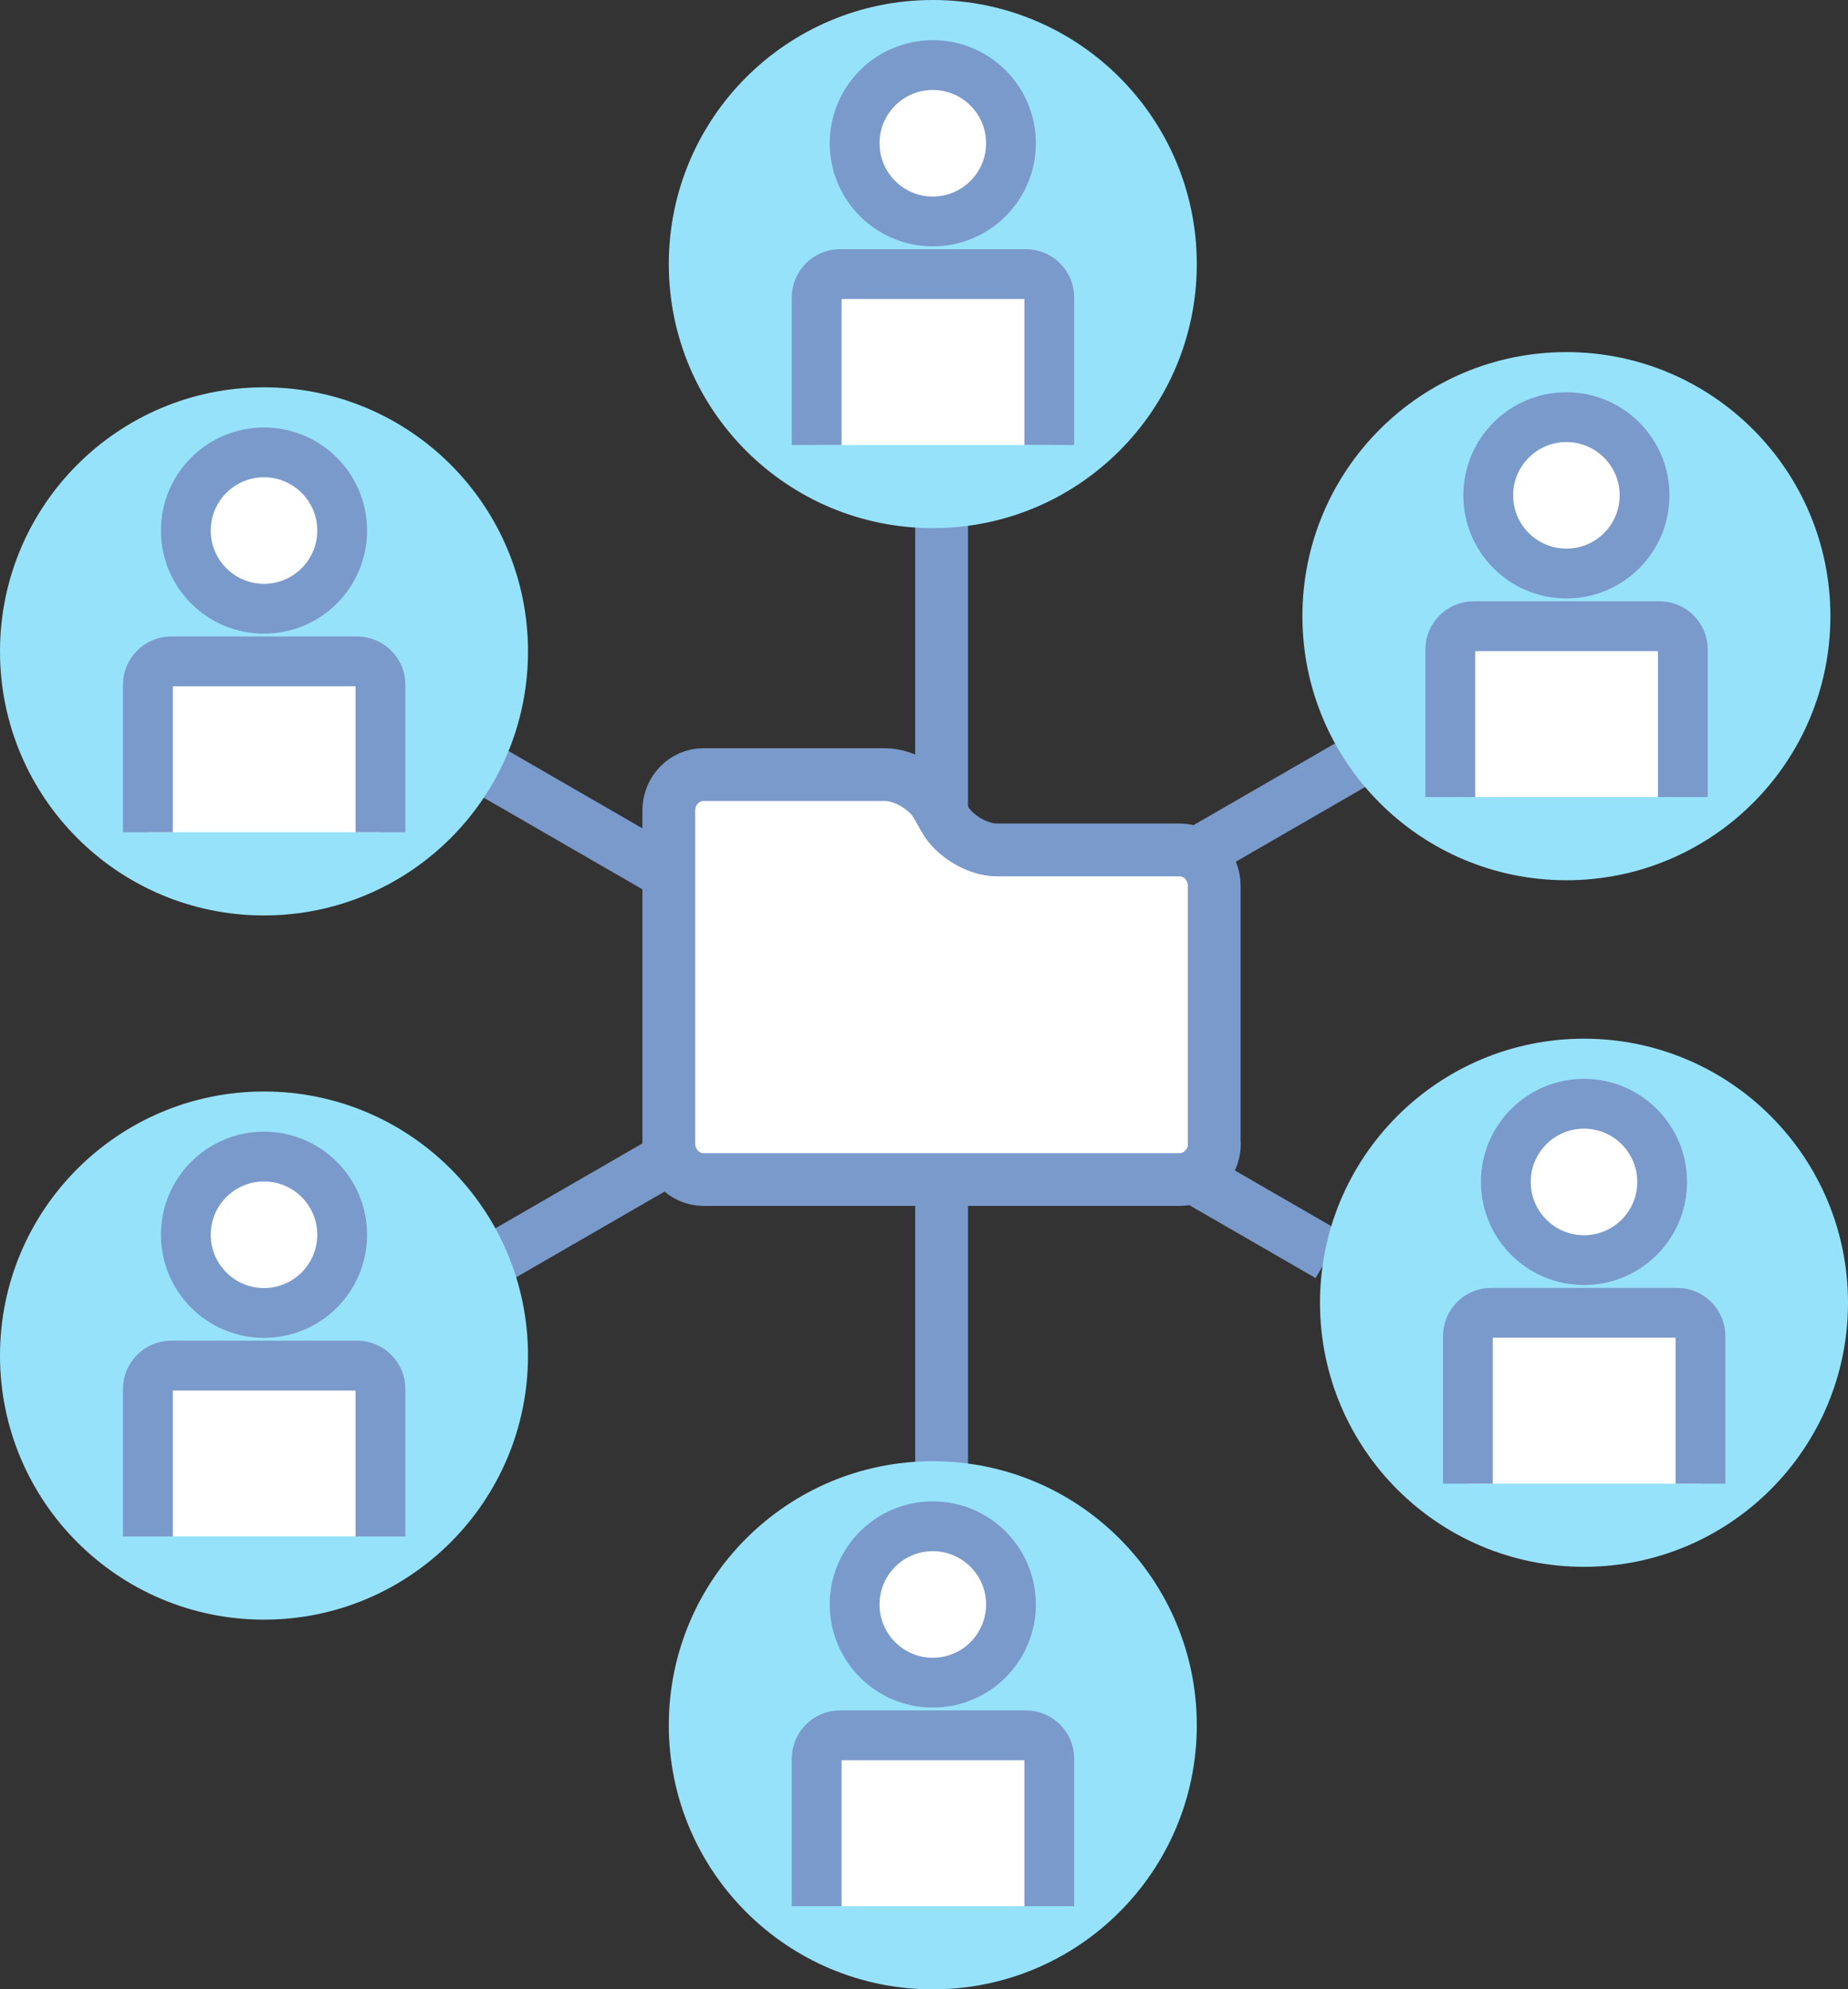
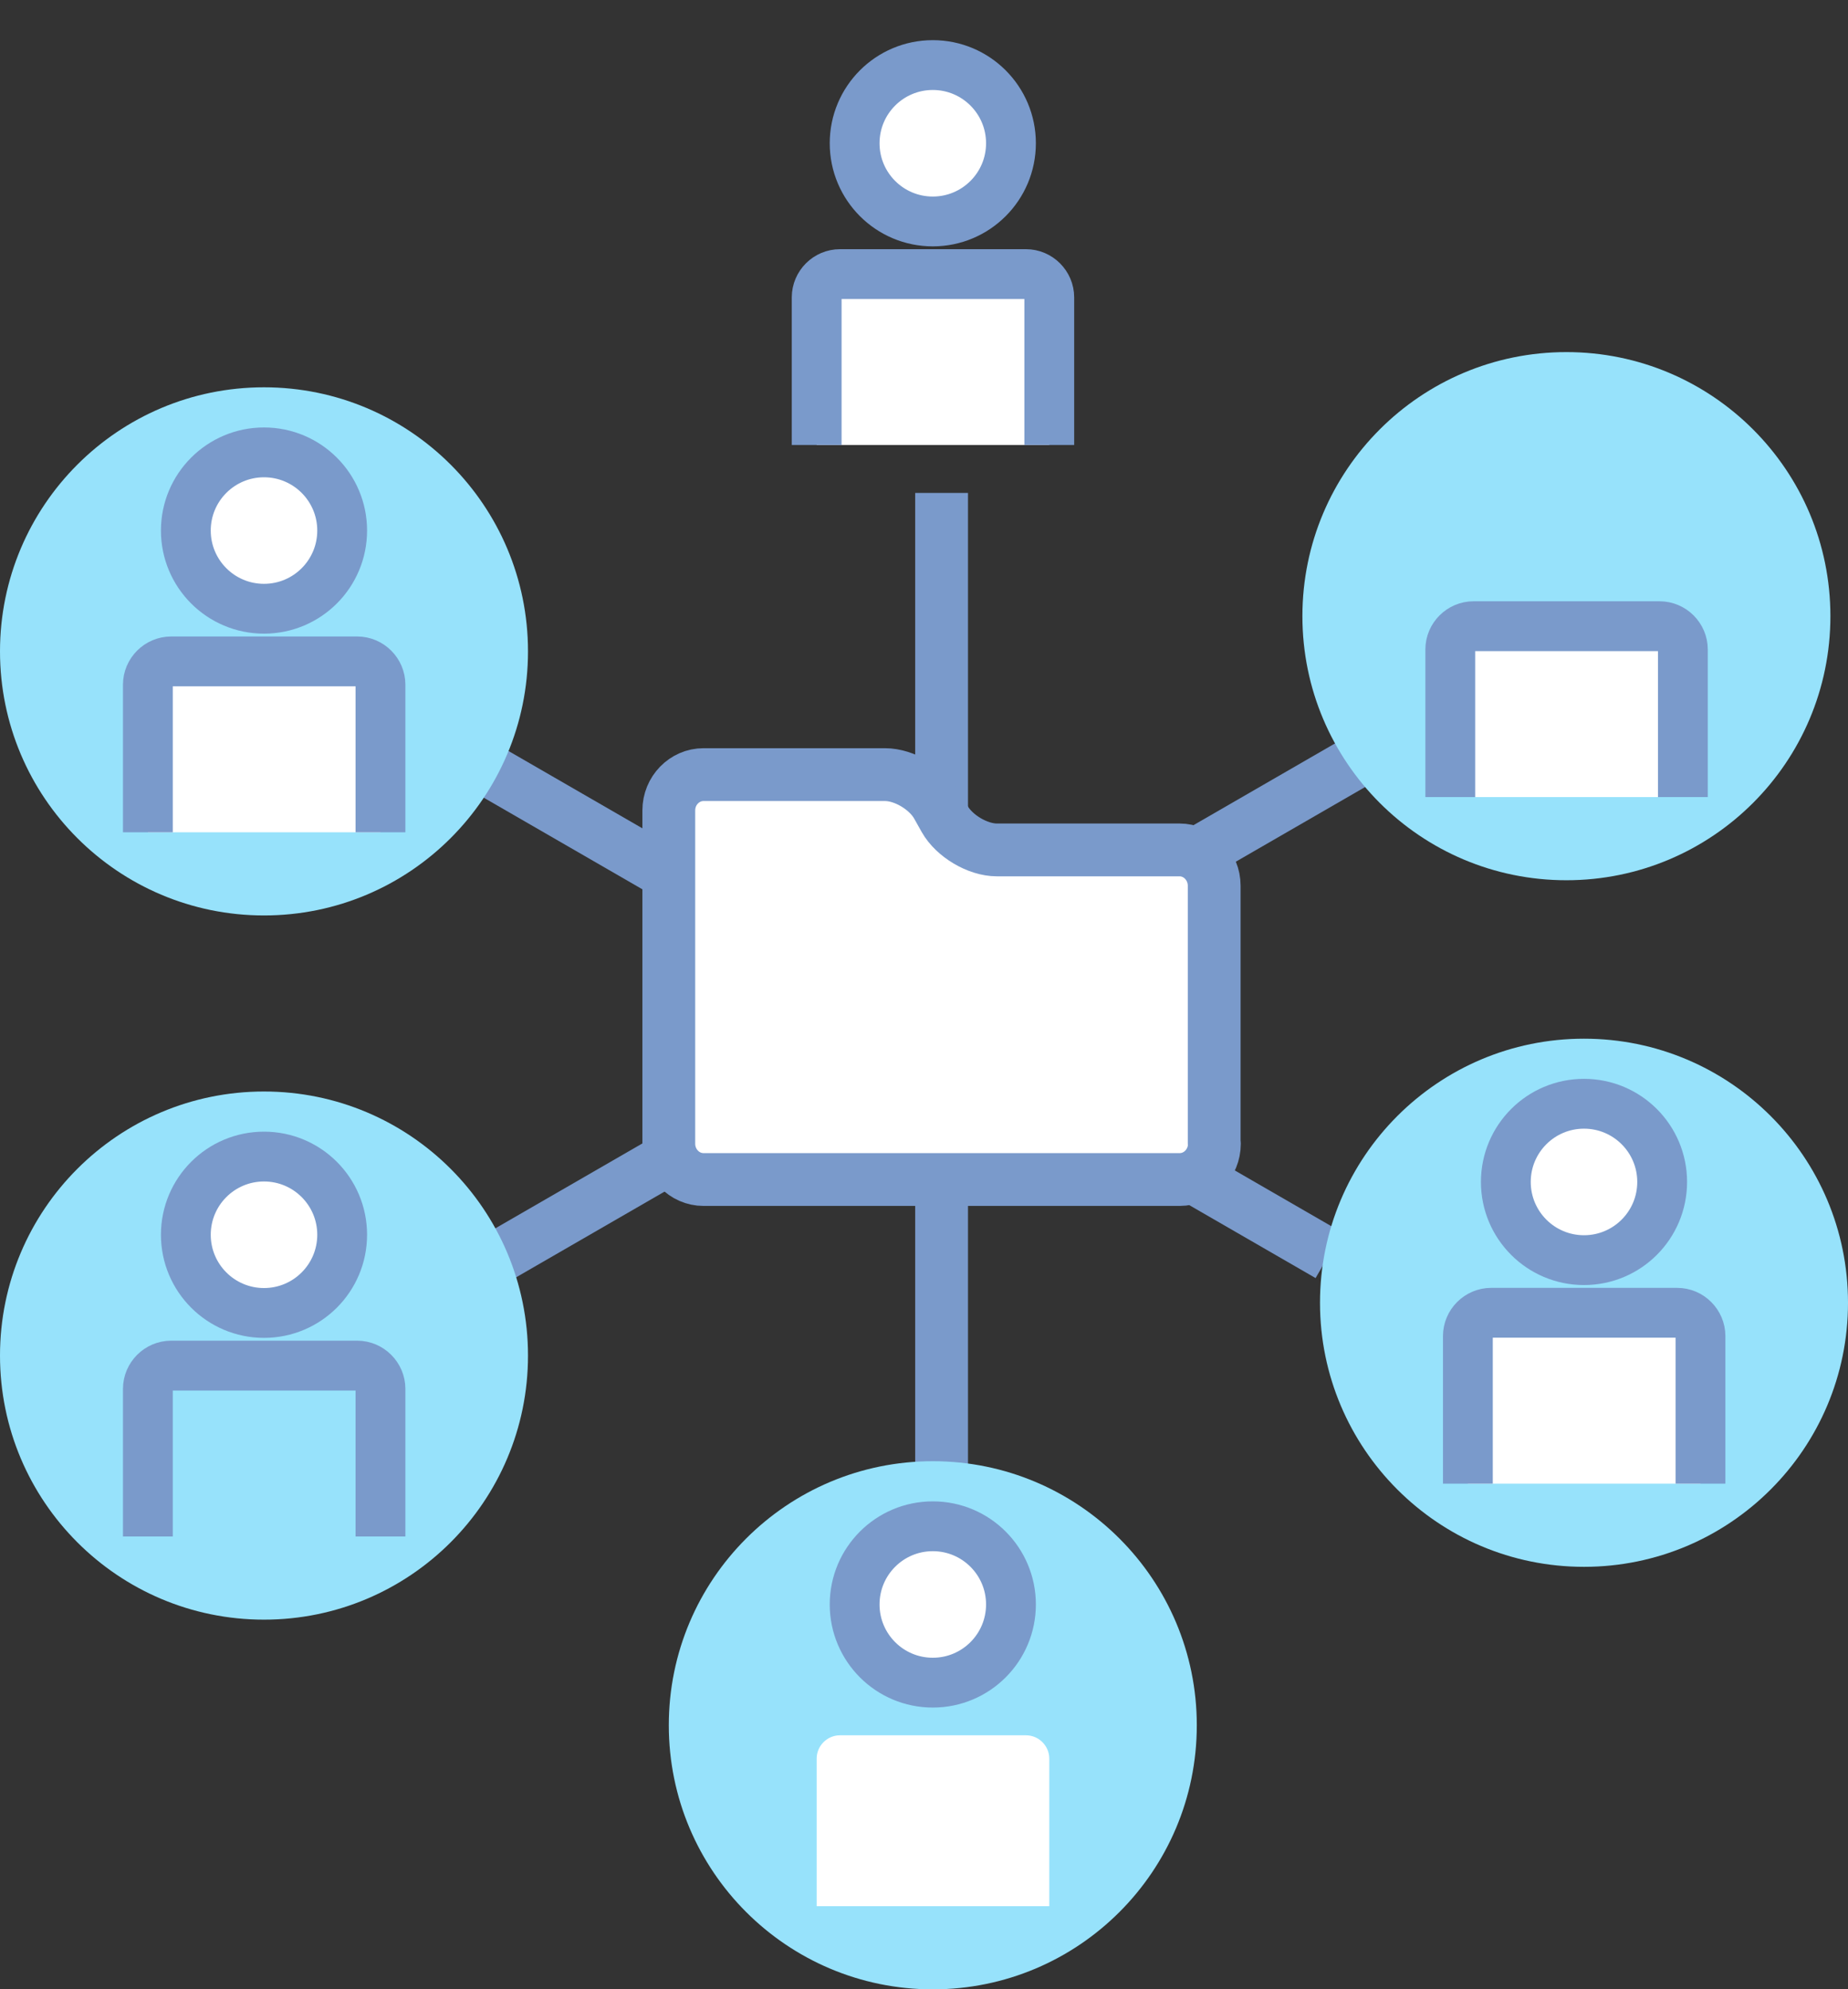
<svg xmlns="http://www.w3.org/2000/svg" width="105" height="113" viewBox="0 0 105 113" fill="none">
  <rect x="0" y="0" width="105" height="113" fill="#333333" stroke="none" />
  <line x1="53.5" y1="28" x2="53.5" y2="84" stroke="#7A9ACB" stroke-width="3" />
  <line x1="76.999" y1="43.299" x2="28.501" y2="71.299" stroke="#7A9ACB" stroke-width="3" />
  <line x1="75.499" y1="71.299" x2="27.001" y2="43.299" stroke="#7A9ACB" stroke-width="3" />
-   <path d="M53 30C61.284 30 68 23.284 68 15C68 6.716 61.284 0 53 0C44.716 0 38 6.716 38 15C38 23.284 44.716 30 53 30Z" fill="#97E2FB" />
  <path d="M53 12.579C55.453 12.579 57.441 10.59 57.441 8.137C57.441 5.684 55.453 3.696 53 3.696C50.547 3.696 48.559 5.684 48.559 8.137C48.559 10.59 50.547 12.579 53 12.579Z" fill="white" stroke="#7A9ACB" stroke-width="2.83" stroke-miterlimit="10" />
  <path d="M46.402 25.275V16.892C46.402 16.167 47 15.569 47.725 15.569H58.294C59.02 15.569 59.618 16.167 59.618 16.892V25.275" fill="white" />
  <path d="M46.402 25.275V16.892C46.402 16.167 47 15.569 47.725 15.569H58.294C59.02 15.569 59.618 16.167 59.618 16.892V25.275" stroke="#7A9ACB" stroke-width="2.83" stroke-miterlimit="10" />
  <path d="M15 52C23.284 52 30 45.284 30 37C30 28.716 23.284 22 15 22C6.716 22 0 28.716 0 37C0 45.284 6.716 52 15 52Z" fill="#97E2FB" />
  <path d="M15 34.578C17.453 34.578 19.441 32.59 19.441 30.137C19.441 27.684 17.453 25.696 15 25.696C12.547 25.696 10.559 27.684 10.559 30.137C10.559 32.59 12.547 34.578 15 34.578Z" fill="white" stroke="#7A9ACB" stroke-width="2.83" stroke-miterlimit="10" />
  <path d="M8.402 47.275V38.892C8.402 38.167 9 37.569 9.726 37.569H20.294C21.02 37.569 21.618 38.167 21.618 38.892V47.275" fill="white" />
  <path d="M8.402 47.275V38.892C8.402 38.167 9 37.569 9.726 37.569H20.294C21.02 37.569 21.618 38.167 21.618 38.892V47.275" stroke="#7A9ACB" stroke-width="2.83" stroke-miterlimit="10" />
  <path d="M15 92C23.284 92 30 85.284 30 77C30 68.716 23.284 62 15 62C6.716 62 0 68.716 0 77C0 85.284 6.716 92 15 92Z" fill="#97E2FB" />
  <path d="M15 74.579C17.453 74.579 19.441 72.59 19.441 70.137C19.441 67.684 17.453 65.696 15 65.696C12.547 65.696 10.559 67.684 10.559 70.137C10.559 72.59 12.547 74.579 15 74.579Z" fill="white" stroke="#7A9ACB" stroke-width="2.83" stroke-miterlimit="10" />
-   <path d="M8.402 87.275V78.892C8.402 78.167 9 77.569 9.726 77.569H20.294C21.02 77.569 21.618 78.167 21.618 78.892V87.275" fill="white" />
  <path d="M8.402 87.275V78.892C8.402 78.167 9 77.569 9.726 77.569H20.294C21.02 77.569 21.618 78.167 21.618 78.892V87.275" stroke="#7A9ACB" stroke-width="2.83" stroke-miterlimit="10" />
  <path d="M90 89C98.284 89 105 82.284 105 74C105 65.716 98.284 59 90 59C81.716 59 75 65.716 75 74C75 82.284 81.716 89 90 89Z" fill="#97E2FB" />
  <path d="M90 71.579C92.453 71.579 94.441 69.59 94.441 67.137C94.441 64.684 92.453 62.696 90 62.696C87.547 62.696 85.559 64.684 85.559 67.137C85.559 69.59 87.547 71.579 90 71.579Z" fill="white" stroke="#7A9ACB" stroke-width="2.83" stroke-miterlimit="10" />
  <path d="M83.402 84.275V75.892C83.402 75.167 84 74.569 84.725 74.569H95.294C96.02 74.569 96.618 75.167 96.618 75.892V84.275" fill="white" />
  <path d="M83.402 84.275V75.892C83.402 75.167 84 74.569 84.725 74.569H95.294C96.02 74.569 96.618 75.167 96.618 75.892V84.275" stroke="#7A9ACB" stroke-width="2.83" stroke-miterlimit="10" />
  <path d="M89 50C97.284 50 104 43.284 104 35C104 26.716 97.284 20 89 20C80.716 20 74 26.716 74 35C74 43.284 80.716 50 89 50Z" fill="#97E2FB" />
-   <path d="M89 32.578C91.453 32.578 93.441 30.59 93.441 28.137C93.441 25.684 91.453 23.696 89 23.696C86.547 23.696 84.559 25.684 84.559 28.137C84.559 30.59 86.547 32.578 89 32.578Z" fill="white" stroke="#7A9ACB" stroke-width="2.83" stroke-miterlimit="10" />
-   <path d="M82.402 45.275V36.892C82.402 36.167 83 35.569 83.725 35.569H94.294C95.02 35.569 95.618 36.167 95.618 36.892V45.275" fill="white" />
+   <path d="M82.402 45.275C82.402 36.167 83 35.569 83.725 35.569H94.294C95.02 35.569 95.618 36.167 95.618 36.892V45.275" fill="white" />
  <path d="M82.402 45.275V36.892C82.402 36.167 83 35.569 83.725 35.569H94.294C95.02 35.569 95.618 36.167 95.618 36.892V45.275" stroke="#7A9ACB" stroke-width="2.83" stroke-miterlimit="10" />
  <path d="M53 113C61.284 113 68 106.284 68 98C68 89.716 61.284 83 53 83C44.716 83 38 89.716 38 98C38 106.284 44.716 113 53 113Z" fill="#97E2FB" />
  <path d="M53 95.579C55.453 95.579 57.441 93.59 57.441 91.137C57.441 88.684 55.453 86.696 53 86.696C50.547 86.696 48.559 88.684 48.559 91.137C48.559 93.59 50.547 95.579 53 95.579Z" fill="white" stroke="#7A9ACB" stroke-width="2.83" stroke-miterlimit="10" />
  <path d="M46.402 108.275V99.892C46.402 99.167 47 98.569 47.725 98.569H58.294C59.02 98.569 59.618 99.167 59.618 99.892V108.275" fill="white" />
-   <path d="M46.402 108.275V99.892C46.402 99.167 47 98.569 47.725 98.569H58.294C59.02 98.569 59.618 99.167 59.618 99.892V108.275" stroke="#7A9ACB" stroke-width="2.83" stroke-miterlimit="10" />
  <path d="M68 64.145C68 65.171 67.164 66 66.155 66H40.845C39.825 66 39 65.16 39 64.145V46.855C39 45.829 39.836 45 40.845 45H50.494C51.514 45 52.751 45.72 53.261 46.604L53.663 47.302C54.173 48.185 55.421 48.906 56.43 48.906H66.144C67.164 48.906 67.989 49.745 67.989 50.76V64.135L68 64.145Z" fill="white" />
  <path d="M69 64.969C69 66.092 68.107 67 67.028 67H39.972C38.882 67 38 66.08 38 64.969V46.031C38 44.908 38.893 44 39.972 44H50.286C51.377 44 52.7 44.789 53.245 45.756L53.674 46.521C54.219 47.489 55.553 48.277 56.633 48.277H67.016C68.107 48.277 68.988 49.197 68.988 50.309V64.957L69 64.969Z" stroke="#7A9ACB" stroke-width="3" stroke-linejoin="round" />
</svg>